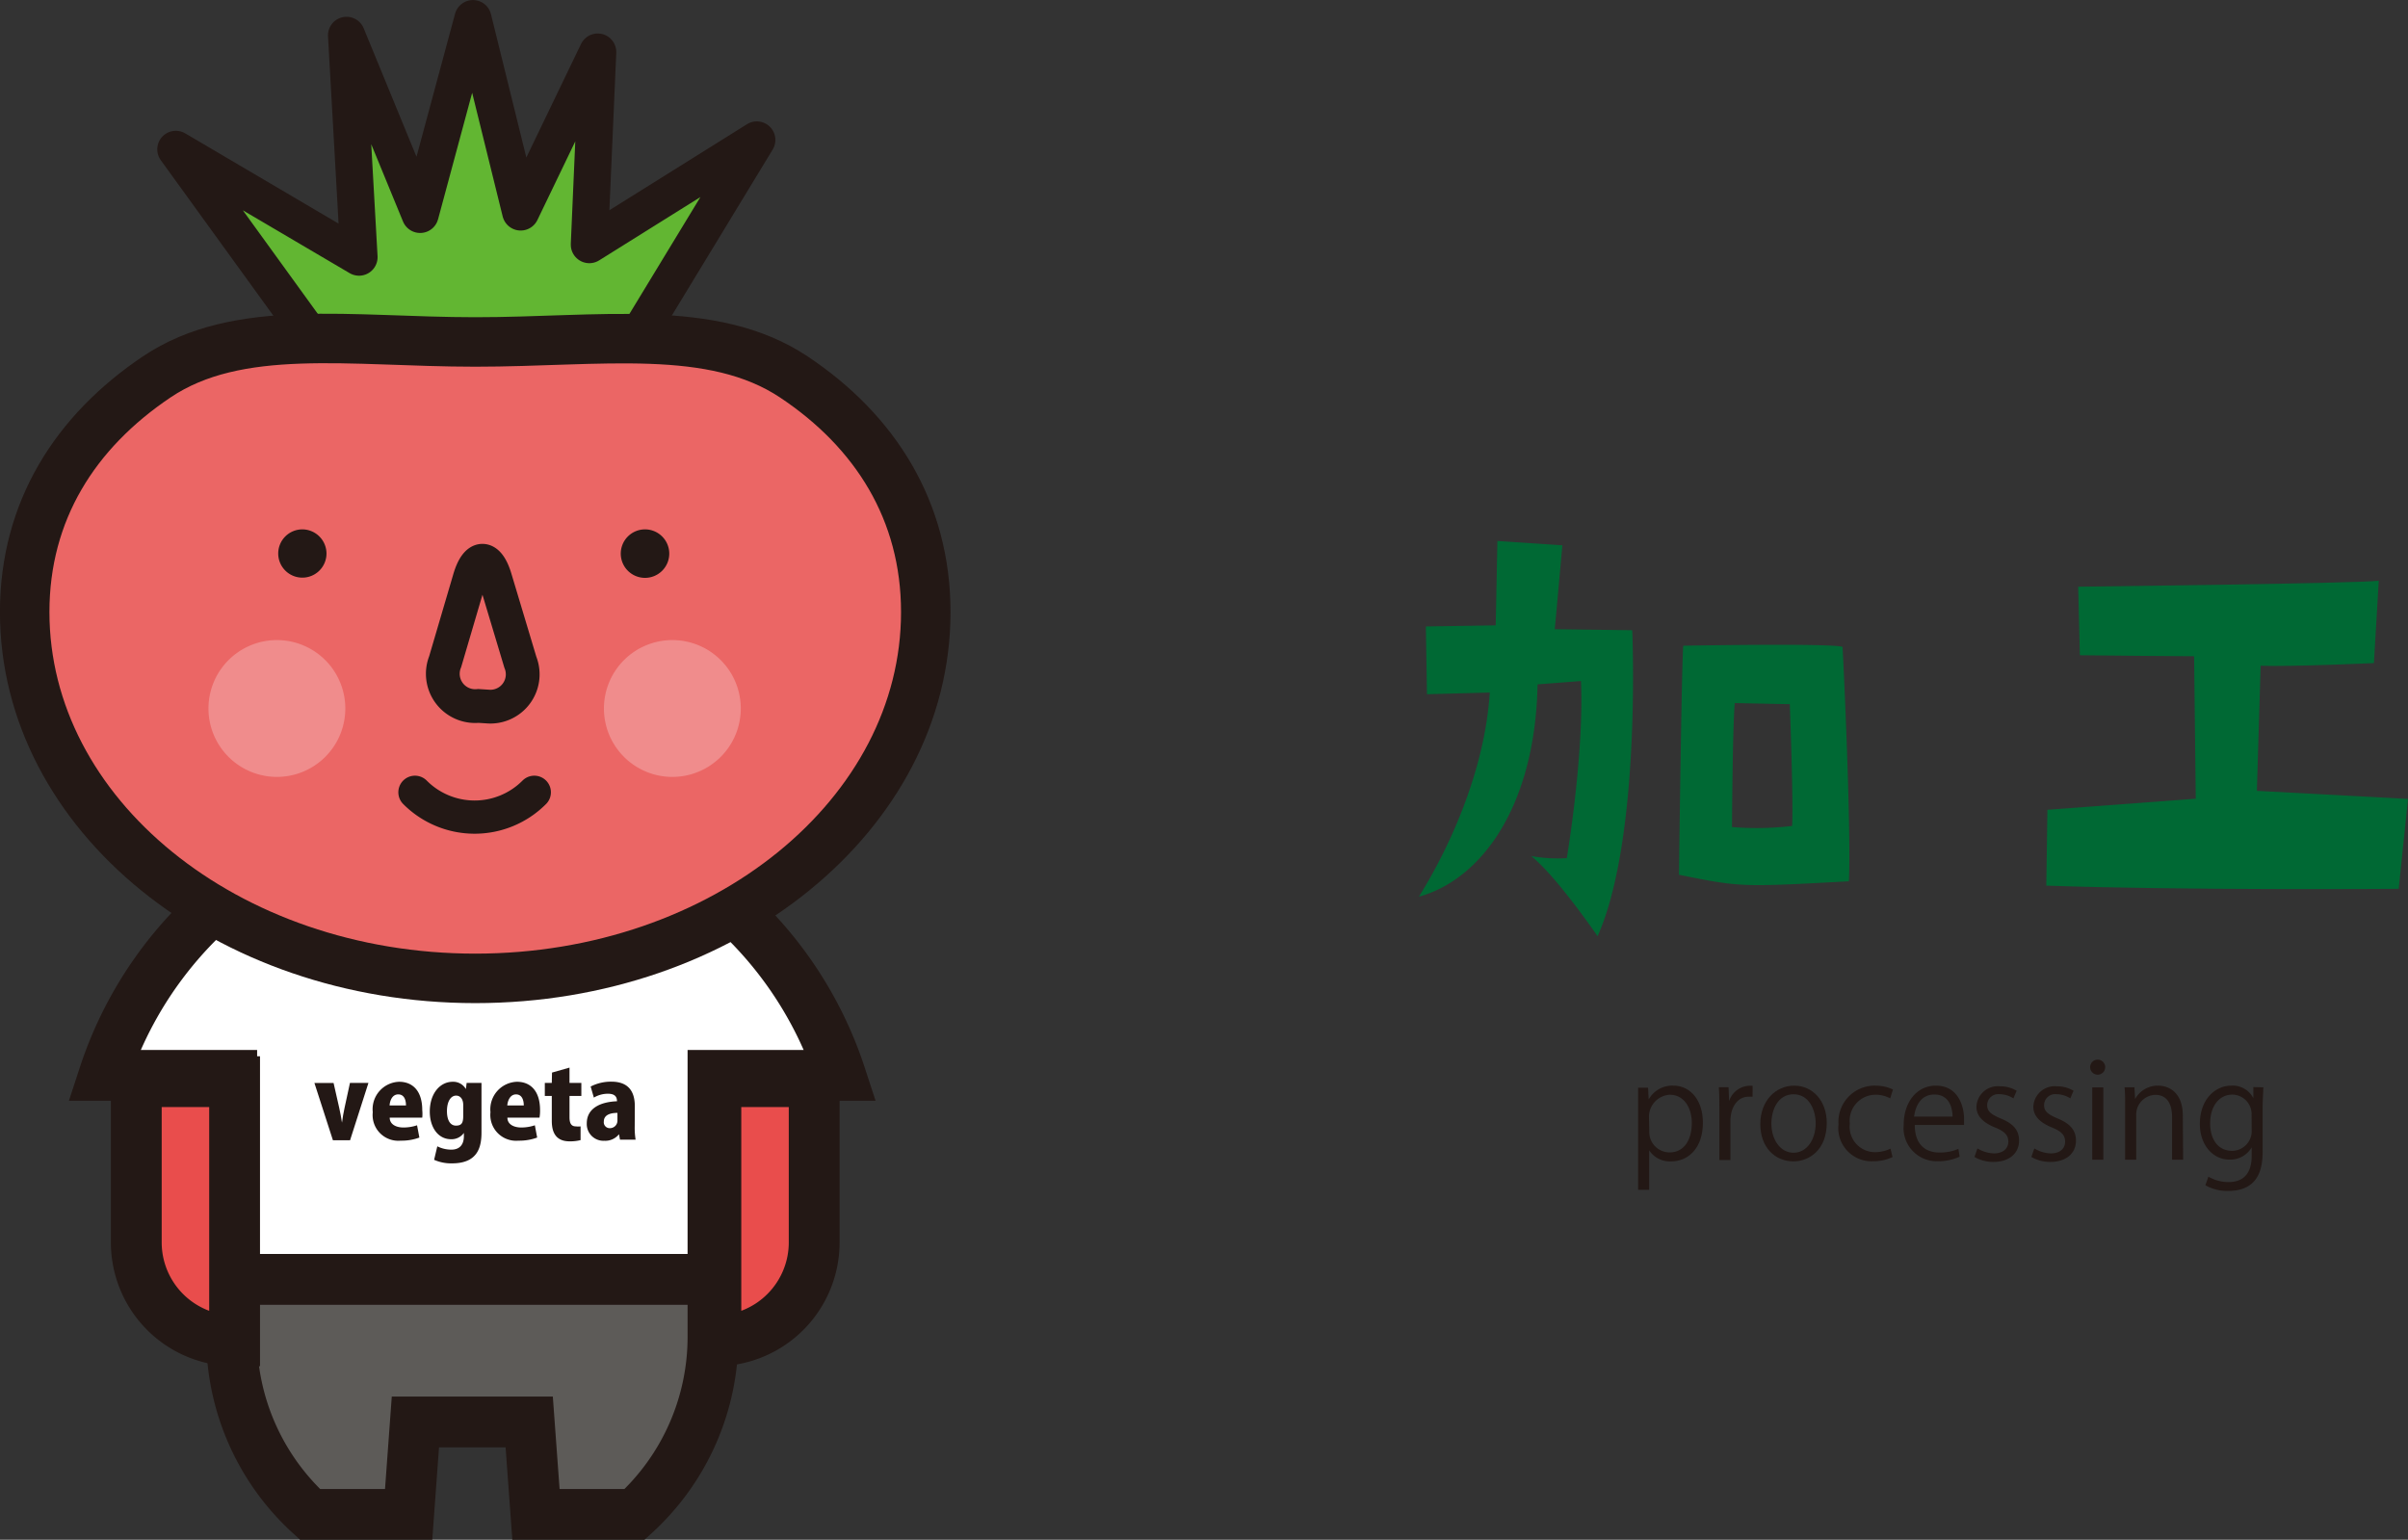
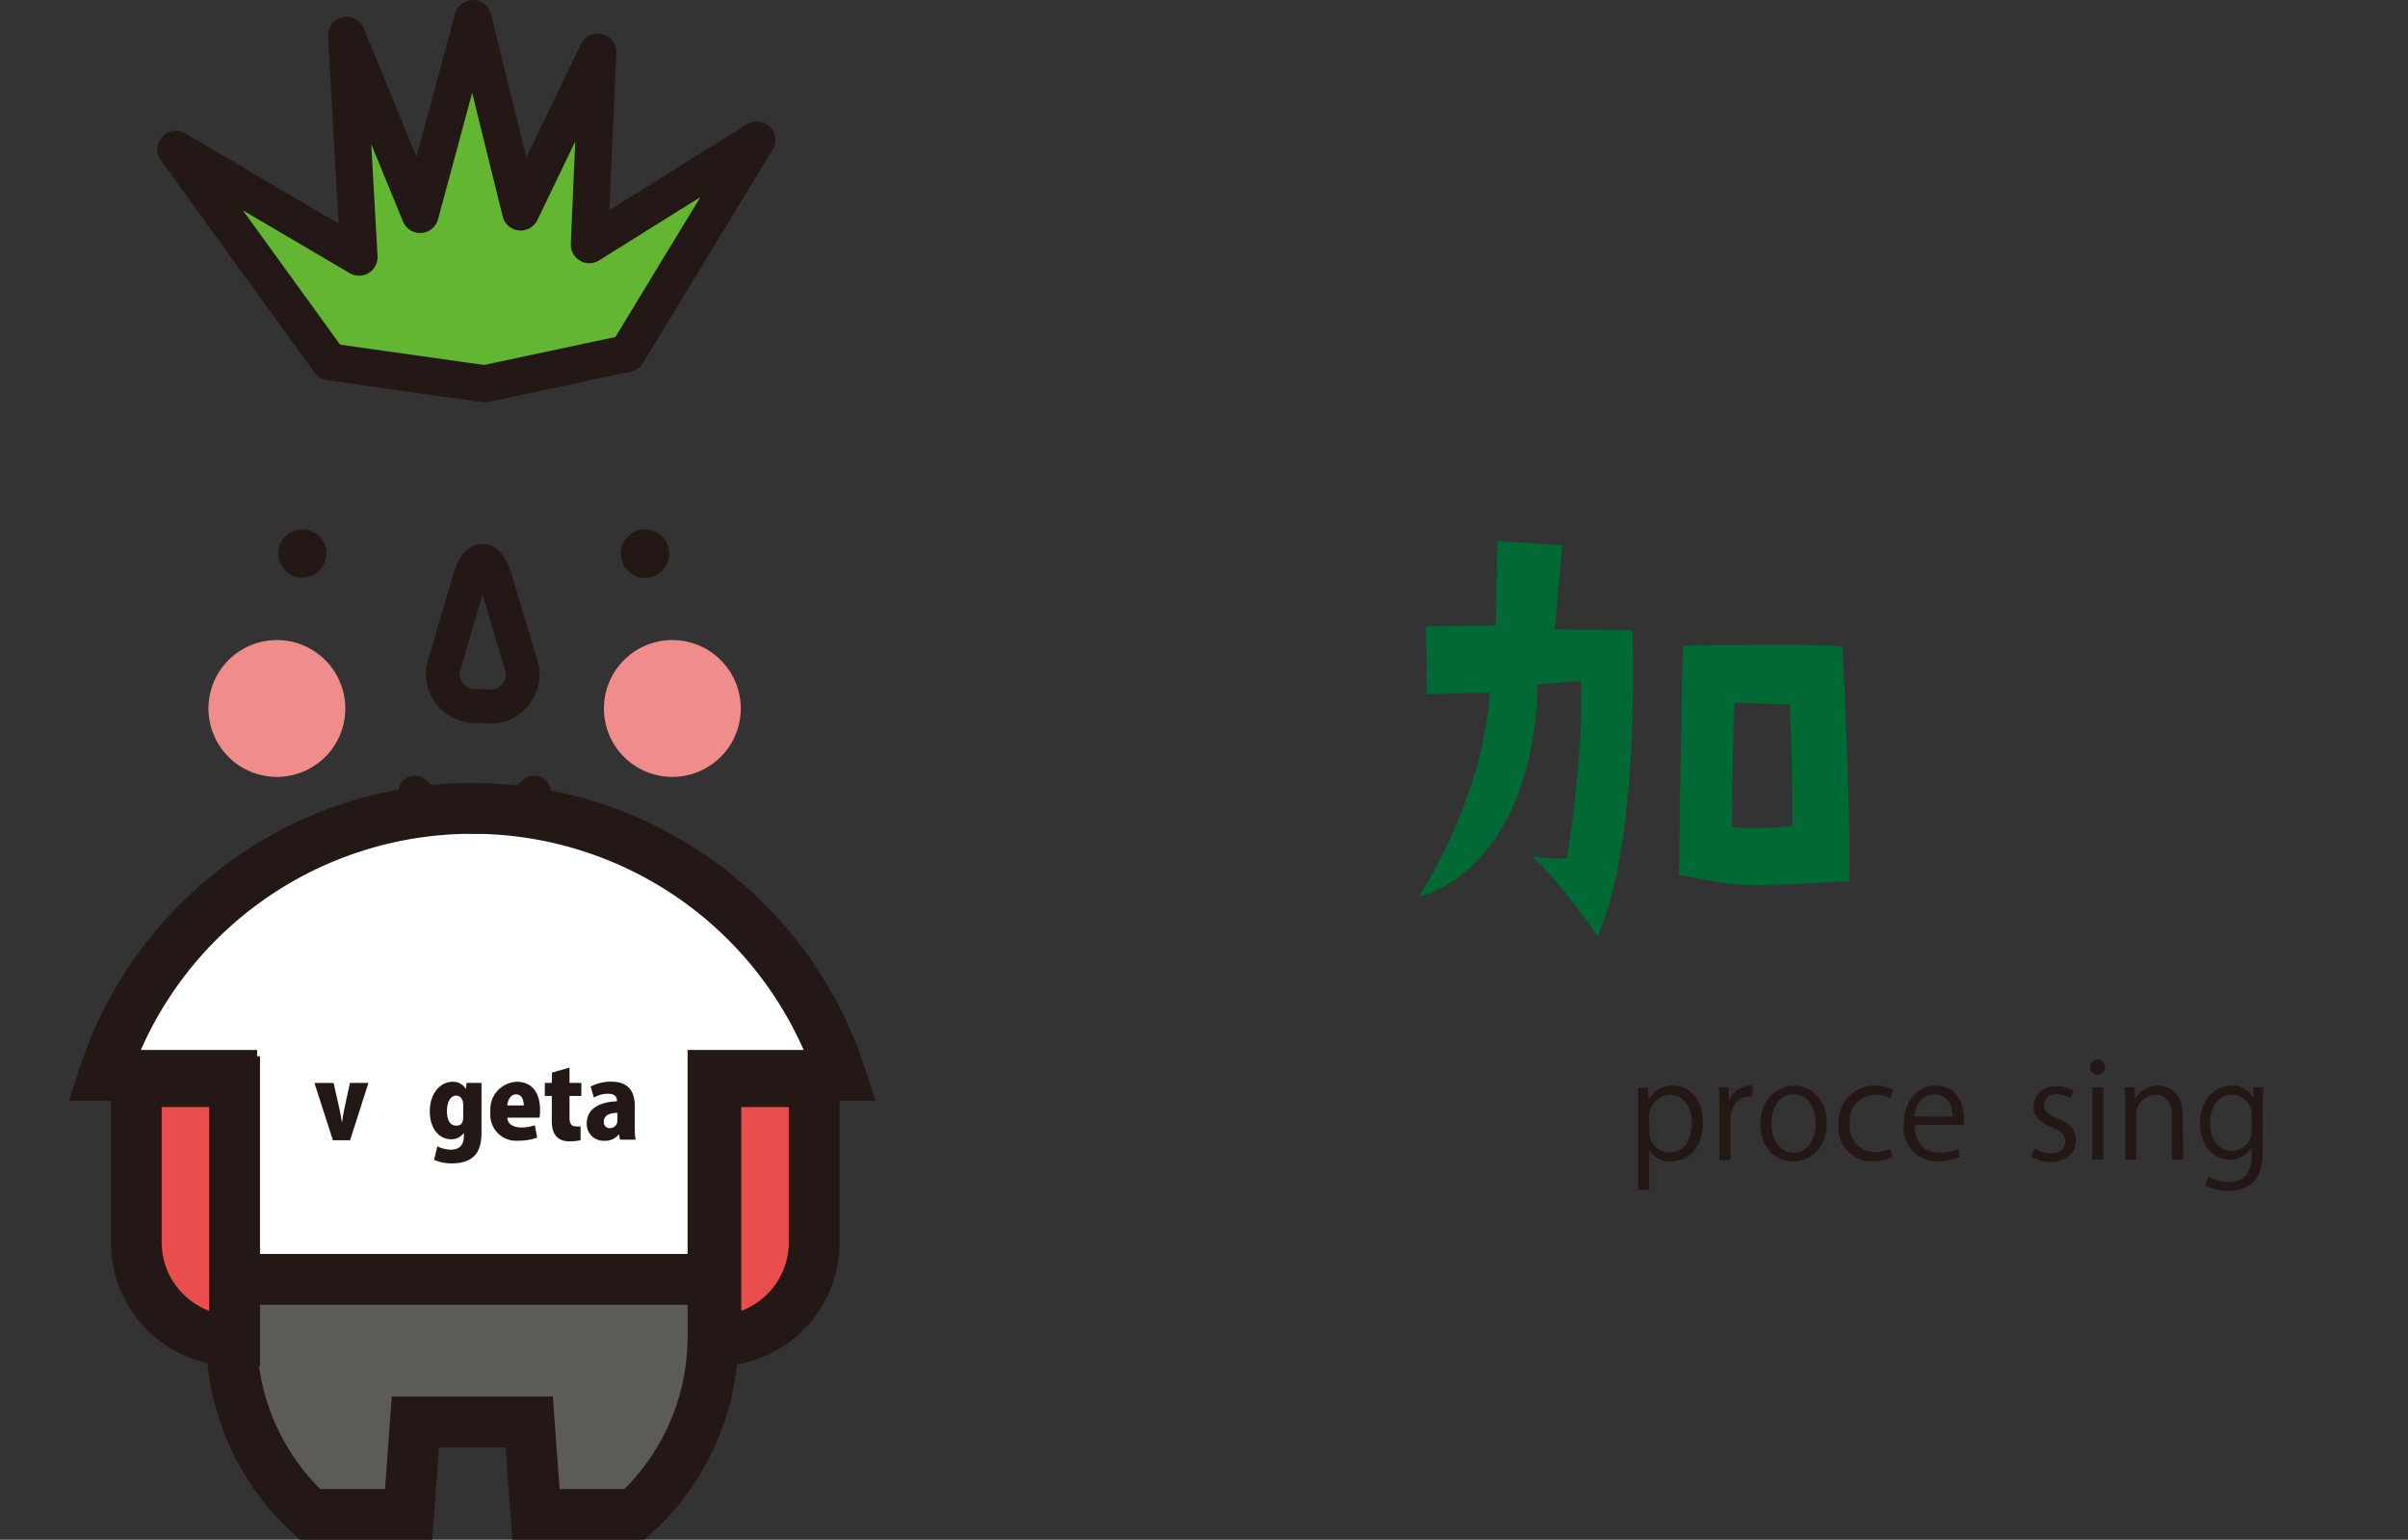
<svg xmlns="http://www.w3.org/2000/svg" viewBox="0 0 217.5 139.09">
  <rect x="0" y="0" width="217.5" height="139.09" fill="#333333" stroke="none" />
  <defs>
    <style>.cls-1{fill:#62b632;stroke-linejoin:round;stroke-width:3.35px;}.cls-1,.cls-2,.cls-3,.cls-4,.cls-5,.cls-7,.cls-8,.cls-9{stroke:#231815;}.cls-2{fill:#fff;}.cls-2,.cls-3,.cls-4,.cls-5{stroke-width:4.59px;}.cls-3{fill:#d38c44;}.cls-4{fill:#5d5b58;}.cls-5{fill:#e94d4c;}.cls-6{fill:#231815;}.cls-7{fill:#eb6665;stroke-width:4.47px;}.cls-7,.cls-8,.cls-9{stroke-miterlimit:10;}.cls-8,.cls-9{fill:none;stroke-linecap:round;}.cls-8{stroke-width:3px;}.cls-9{stroke-width:3.05px;}.cls-10{fill:#f08c8c;}.cls-11{fill:#006934;}</style>
  </defs>
  <title>head_processing</title>
  <g id="レイヤー_2" data-name="レイヤー 2">
    <g id="レイヤー_2-2" data-name="レイヤー 2">
      <polygon class="cls-1" points="32.43 23.23 15.88 13.49 29.78 32.69 43.78 34.67 56.64 31.93 68.36 12.64 53.23 22.1 53.99 4.7 47.03 19.15 42.72 1.68 37.95 19.37 31.3 3.19 32.43 23.23" />
      <path class="cls-2" d="M20.93,116V97.14H9.39a35,35,0,0,1,66.53,0H64.4V116Z" />
      <line class="cls-3" x1="42.66" y1="121.67" x2="42.66" y2="121.67" />
      <path class="cls-4" d="M64.4,115.57v5.18a21.7,21.7,0,0,1-7.08,16.05H48.41l-.61-8.35H37.52l-.61,8.35H28a21.7,21.7,0,0,1-7.08-16.05v-5.18Z" />
      <path class="cls-5" d="M73.54,97.71v14.52a8.89,8.89,0,0,1-8.88,8.89V97.71Z" />
      <path class="cls-5" d="M12.31,97.71v14.52a8.89,8.89,0,0,0,8.88,8.89V97.71Z" />
      <path class="cls-6" d="M33.28,97.82,31.62,103H30.07L28.4,97.83h1.73l.51,2.25c.1.45.18.87.25,1.33h0c.06-.47.13-.86.23-1.33l.49-2.26Z" />
-       <path class="cls-6" d="M37.88,102.76a4.68,4.68,0,0,1-1.69.28,2.32,2.32,0,0,1-2.52-2.57,2.48,2.48,0,0,1,2.38-2.75c1.22,0,2.09.82,2.09,2.56a3.43,3.43,0,0,1,0,.68H35.2c0,.61.58.89,1.24.89a3.82,3.82,0,0,0,1.23-.2Zm-1.21-2.9c0-.46-.14-1-.7-1s-.76.6-.78,1Z" />
      <path class="cls-6" d="M43.49,97.82c0,.4,0,.89,0,1.59v2.88c0,1.28-.3,2.8-2.66,2.8a3.8,3.8,0,0,1-1.62-.32l.29-1.22a2.8,2.8,0,0,0,1.27.3c.71,0,1.13-.41,1.13-1.23v-.28h0a1.36,1.36,0,0,1-1.15.57c-1.23,0-1.93-1.14-1.93-2.49,0-1.65.93-2.7,2.07-2.7a1.31,1.31,0,0,1,1.19.66h0l.07-.56Zm-1.65,2c0-.58-.3-.85-.64-.85-.5,0-.83.56-.83,1.4s.31,1.31.81,1.31.66-.22.66-.87Z" />
      <path class="cls-6" d="M48.52,102.76a4.68,4.68,0,0,1-1.69.28,2.33,2.33,0,0,1-2.53-2.57,2.49,2.49,0,0,1,2.39-2.75c1.22,0,2.09.82,2.09,2.56a3.43,3.43,0,0,1-.05.68h-2.9c0,.61.59.89,1.25.89a3.82,3.82,0,0,0,1.23-.2Zm-1.21-2.9c0-.46-.15-1-.7-1s-.76.6-.79,1Z" />
      <path class="cls-6" d="M49.86,96.89l1.58-.45v1.38h1.07V99H51.44v1.93c0,.6.2.82.58.82a1.76,1.76,0,0,0,.42,0v1.24a3.8,3.8,0,0,1-1,.11c-1.57,0-1.6-1.34-1.6-1.93V99h-.63V97.82h.63Z" />
      <path class="cls-6" d="M57.33,101.74a7,7,0,0,0,.08,1.21H56l-.09-.49h0a1.59,1.59,0,0,1-1.32.59A1.51,1.51,0,0,1,53,101.48c0-1.36,1.21-1.94,2.73-2,0-.39-.18-.68-.82-.68a2.49,2.49,0,0,0-1.27.35l-.29-1a4,4,0,0,1,1.87-.44c1.7,0,2.12,1.08,2.12,2.22Zm-1.56-1.21c-.66,0-1.23.19-1.23.78a.53.53,0,0,0,.54.6.68.68,0,0,0,.69-.72Z" />
-       <path class="cls-7" d="M83.62,55.29c0,9.14-4.56,17.41-11.92,23.4s-17.54,9.69-28.77,9.69-21.41-3.7-28.78-9.69S2.23,64.43,2.23,55.29,6.79,39,14.15,34.05s17.54-3.16,28.78-3.16,21.41-1.74,28.77,3.16S83.62,46.15,83.62,55.29Z" />
      <path class="cls-6" d="M29.49,50a2.18,2.18,0,1,1-2.18-2.18A2.19,2.19,0,0,1,29.49,50Z" />
      <path class="cls-6" d="M60.45,50a2.19,2.19,0,1,1-2.19-2.18A2.19,2.19,0,0,1,60.45,50Z" />
      <path class="cls-8" d="M48.26,71.57a7.6,7.6,0,0,1-10.78,0" />
      <path class="cls-9" d="M43.21,63.77a2.92,2.92,0,0,1-3-4l2.2-7.48c.64-2.18,1.69-2.18,2.33,0L47,59.82a2.92,2.92,0,0,1-3,4Z" />
      <path class="cls-10" d="M66.91,64a6.18,6.18,0,1,1-6.18-6.18A6.18,6.18,0,0,1,66.91,64Z" />
      <path class="cls-10" d="M31.19,64A6.18,6.18,0,1,1,25,57.82,6.18,6.18,0,0,1,31.19,64Z" />
    </g>
    <g id="レイヤー_1-2" data-name="レイヤー 1">
      <path class="cls-11" d="M128.16,81c3.17-5.09,6-11.94,6.4-18.44l-5.67.15-.1-6.12,6.31-.1.15-7.62,5.87.39s-.59,6.6-.69,7.58l7,.09s.83,18.78-3.13,27.64c0,0-3.76-5.48-6-7.24a13.66,13.66,0,0,0,3.22.19s1.57-9.34,1.28-16l-3.92.3C138.67,72.86,133.78,79.46,128.16,81ZM167,79.61c-9.78.53-9.78.53-15.35-.59,0,0,.24-19.22.39-20.69,0,0,13.25-.24,14.38.1C166.45,58.43,167.23,74.81,167,79.61Zm-5.37-16-4.94-.1c-.2,2.3-.25,11.2-.25,11.2a27,27,0,0,0,5.43-.1C162,72.56,161.66,63.57,161.66,63.57Z" />
-       <path class="cls-11" d="M184.83,80l.1-6.85,13.4-1c0-.35-.15-12.87-.15-12.87s-8-.05-10.32-.09L187.71,53s25.09-.29,27.15-.54l-.44,7.44s-7.54.34-10.23.24l-.34,11.3,13.65.73-.84,8.12S197.1,80.44,184.83,80Z" />
      <path class="cls-6" d="M148.91,99.33a2.43,2.43,0,0,1,2.23-1.26c1.55,0,2.67,1.33,2.67,3.34,0,2.4-1.41,3.5-2.85,3.5a2.22,2.22,0,0,1-2-1h0v3.57h-1v-7.11c0-.85,0-1.51,0-2.11h.9l.06,1.11Zm.06,2.83a1.84,1.84,0,0,0,1.84,1.94c1.28,0,2-1.1,2-2.66,0-1.35-.69-2.55-2-2.55a2,2,0,0,0-1.87,2Z" />
      <path class="cls-6" d="M158.3,99.07a3.48,3.48,0,0,0-.36,0c-1.08,0-1.64,1.07-1.64,2.17v3.55h-1v-4.58c0-.69,0-1.33-.05-2h.88l.05,1.26h0A2,2,0,0,1,158,98.08c.1,0,.19,0,.3,0Z" />
      <path class="cls-6" d="M165,101.44c0,2.44-1.6,3.47-3,3.47-1.68,0-3-1.26-3-3.37s1.39-3.47,3.06-3.47S165,99.44,165,101.44Zm-3-2.59c-1.41,0-2,1.39-2,2.65,0,1.45.81,2.63,2,2.63s2-1.18,2-2.65C164,100.31,163.43,98.85,162,98.85Z" />
      <path class="cls-6" d="M170.94,104.52a4,4,0,0,1-1.77.38,3,3,0,0,1-3.11-3.34,3.27,3.27,0,0,1,3.35-3.49,3.62,3.62,0,0,1,1.57.35l-.25.8a2.75,2.75,0,0,0-1.35-.33,2.35,2.35,0,0,0-2.3,2.61,2.3,2.3,0,0,0,2.27,2.58,3.29,3.29,0,0,0,1.41-.32Z" />
      <path class="cls-6" d="M177,104.49a4.74,4.74,0,0,1-2.05.41,3,3,0,0,1-3-3.3c0-2,1.15-3.53,2.91-3.53,2,0,2.54,1.85,2.54,3,0,.23,0,.39,0,.55h-4.45c0,1.81,1,2.49,2.22,2.49a4.13,4.13,0,0,0,1.72-.33Zm-.64-3.62c0-.89-.36-2-1.64-2s-1.73,1.14-1.83,2Z" />
-       <path class="cls-6" d="M181.86,99.22a2.38,2.38,0,0,0-1.27-.38,1,1,0,0,0-1.1,1c0,.56.37.83,1.21,1.19,1.06.43,1.67,1,1.67,2,0,1.16-.89,1.93-2.32,1.93a3.36,3.36,0,0,1-1.71-.45l.27-.77a3.08,3.08,0,0,0,1.48.45c.87,0,1.31-.47,1.31-1.06s-.35-.94-1.22-1.29c-1.1-.45-1.66-1.06-1.66-1.85a1.93,1.93,0,0,1,2.13-1.86,2.85,2.85,0,0,1,1.5.4Z" />
      <path class="cls-6" d="M187,99.22a2.38,2.38,0,0,0-1.27-.38,1,1,0,0,0-1.1,1c0,.56.37.83,1.21,1.19,1.05.43,1.67,1,1.67,2,0,1.16-.89,1.93-2.32,1.93a3.36,3.36,0,0,1-1.71-.45l.27-.77a3,3,0,0,0,1.48.45c.87,0,1.3-.47,1.3-1.06s-.34-.94-1.21-1.29c-1.1-.45-1.66-1.06-1.66-1.85a1.93,1.93,0,0,1,2.13-1.86,2.87,2.87,0,0,1,1.5.4Z" />
      <path class="cls-6" d="M189.47,97.08a.68.68,0,0,1,0-1.36.68.68,0,0,1,0,1.36Zm.51,7.68h-1V98.23h1Z" />
      <path class="cls-6" d="M197.19,104.76h-1V100.9c0-1.06-.38-2-1.52-2a1.79,1.79,0,0,0-1.72,1.86v4h-1V99.91c0-.67,0-1.17-.05-1.69h.89l.06,1.06h0a2.34,2.34,0,0,1,2.1-1.21c.81,0,2.21.49,2.21,2.71Z" />
      <path class="cls-6" d="M204.43,98.22c0,.46-.06,1-.06,1.8v3.81c0,1.14,0,3.75-3.11,3.75a4,4,0,0,1-2.06-.51l.27-.78a3.59,3.59,0,0,0,1.83.49c1.2,0,2.08-.64,2.08-2.36v-.78h0a2.22,2.22,0,0,1-2,1.11c-1.56,0-2.68-1.38-2.68-3.21,0-2.27,1.42-3.47,2.83-3.47a2.09,2.09,0,0,1,2,1.13h0l0-1Zm-1.06,2.51a1.76,1.76,0,0,0-1.74-1.85c-1.15,0-2,1-2,2.6,0,1.39.67,2.48,2,2.48a1.79,1.79,0,0,0,1.75-1.92Z" />
    </g>
  </g>
</svg>